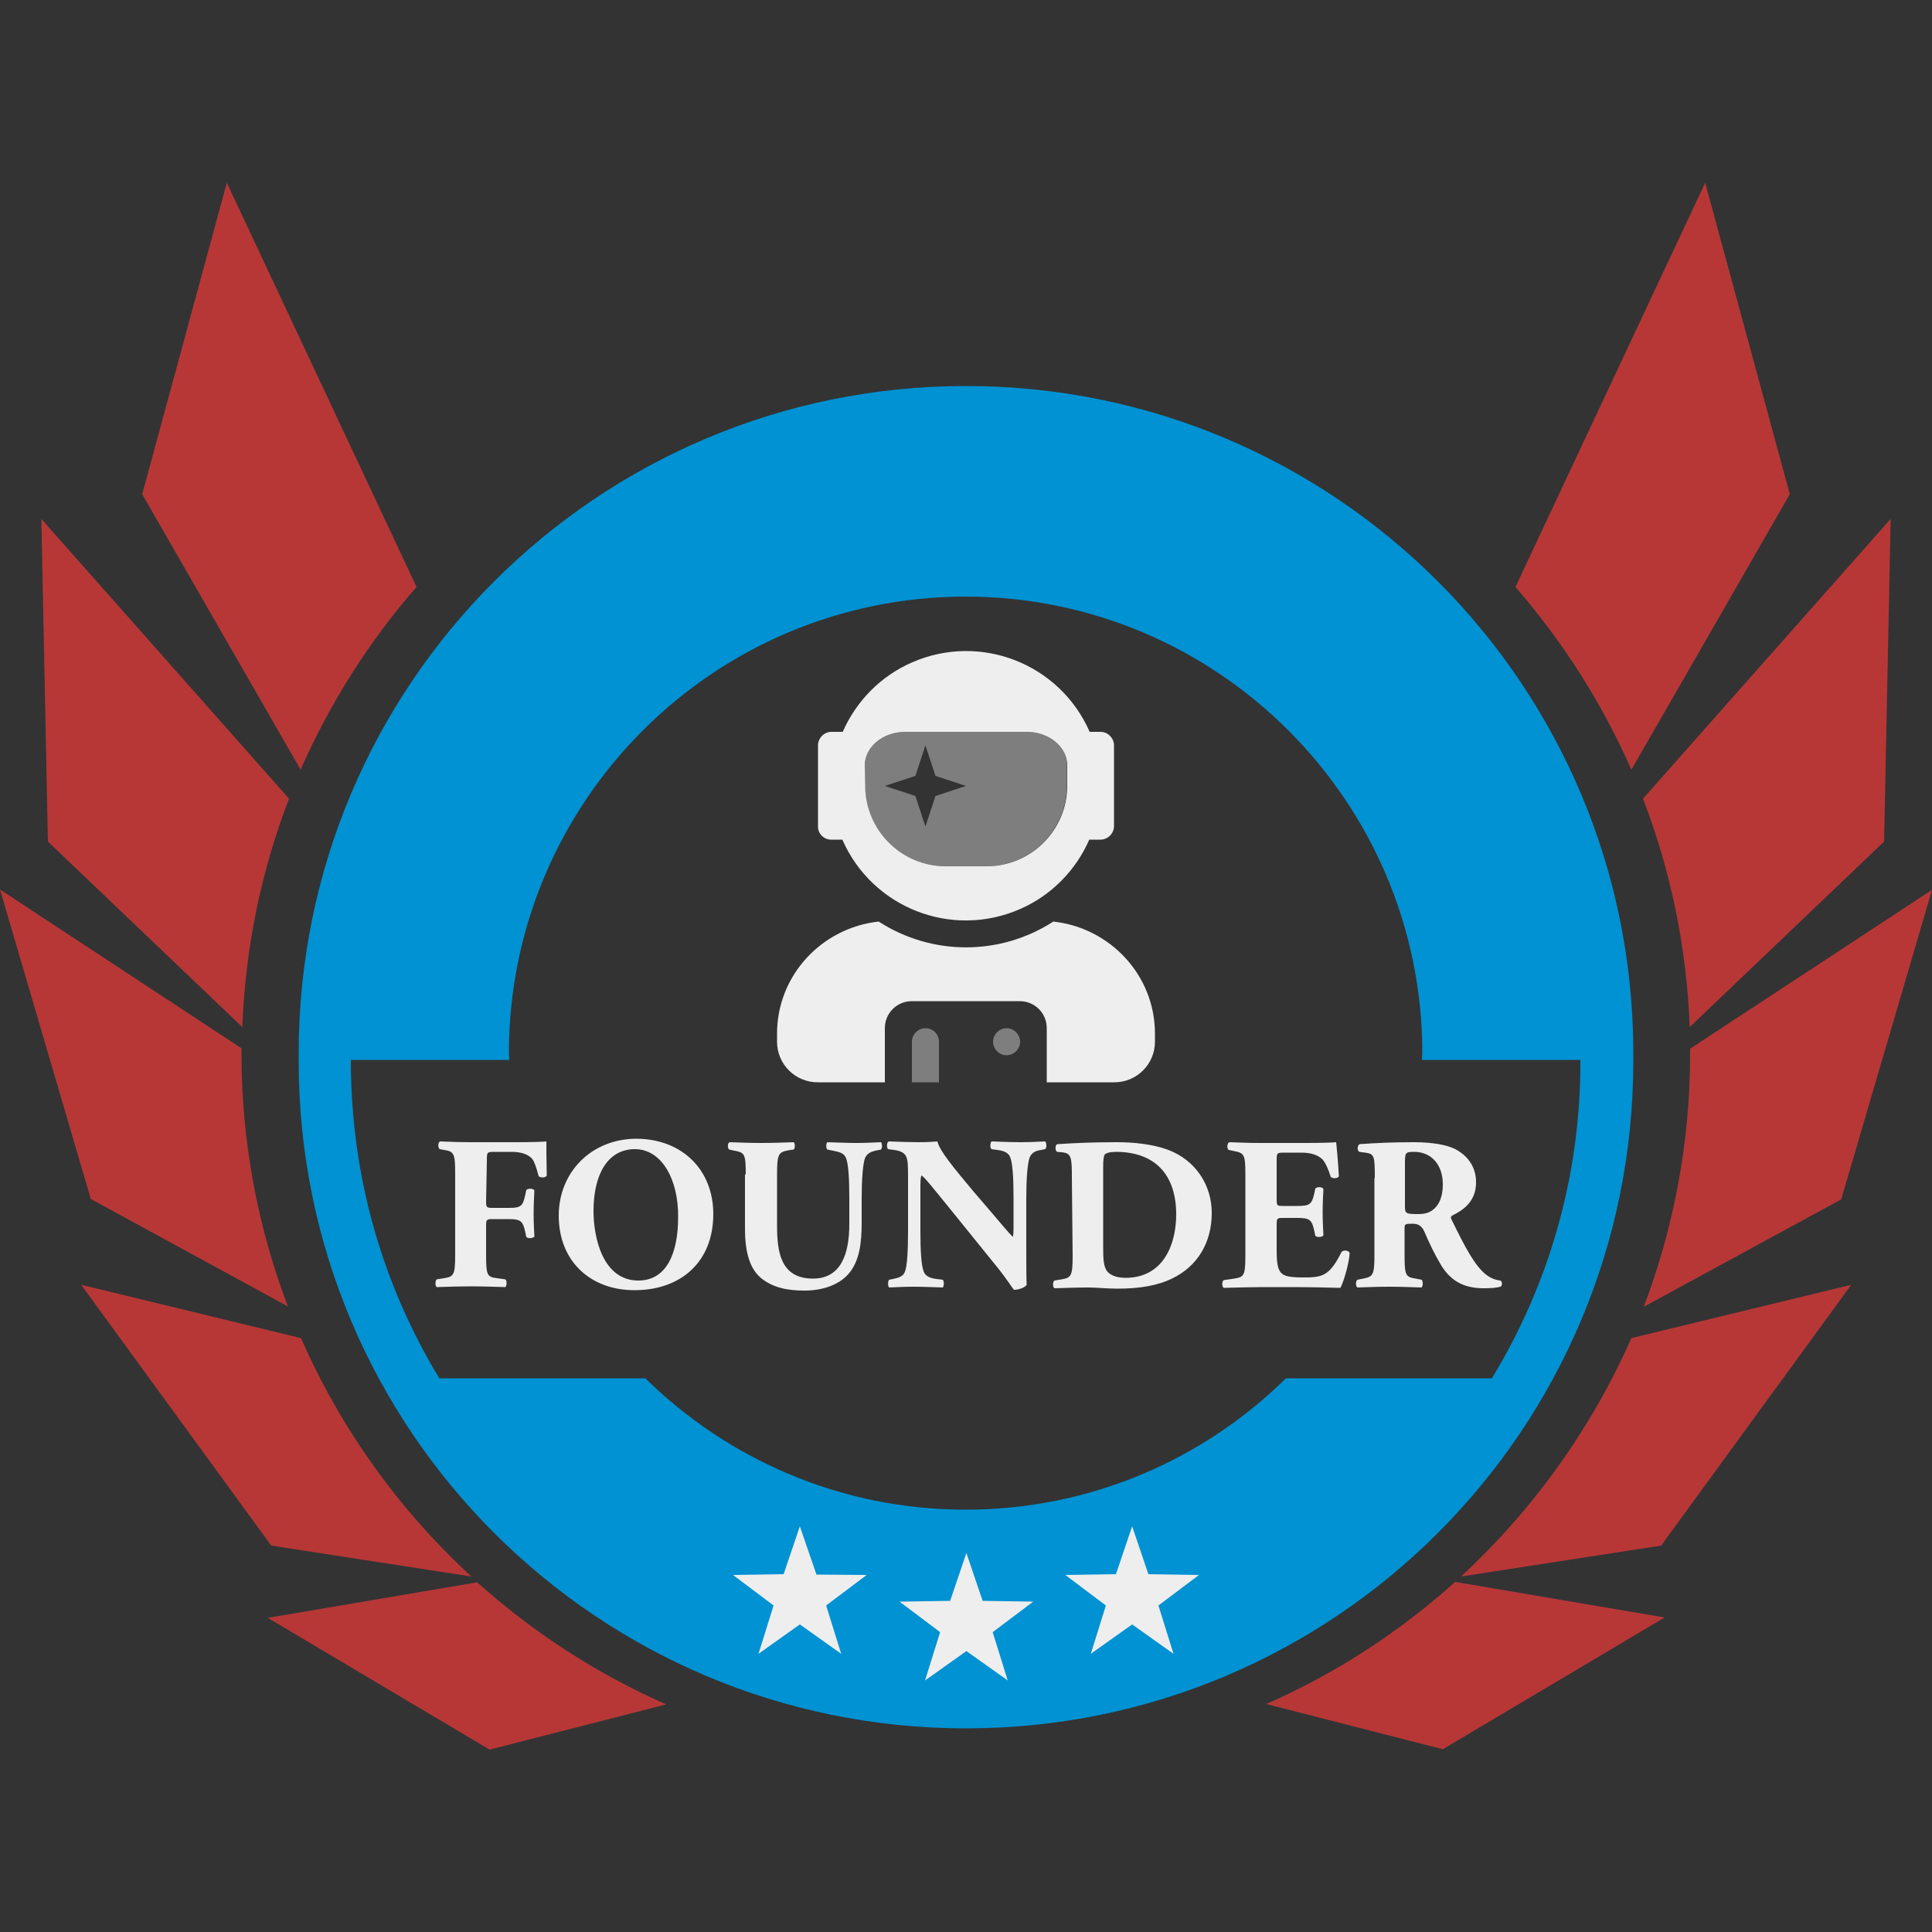
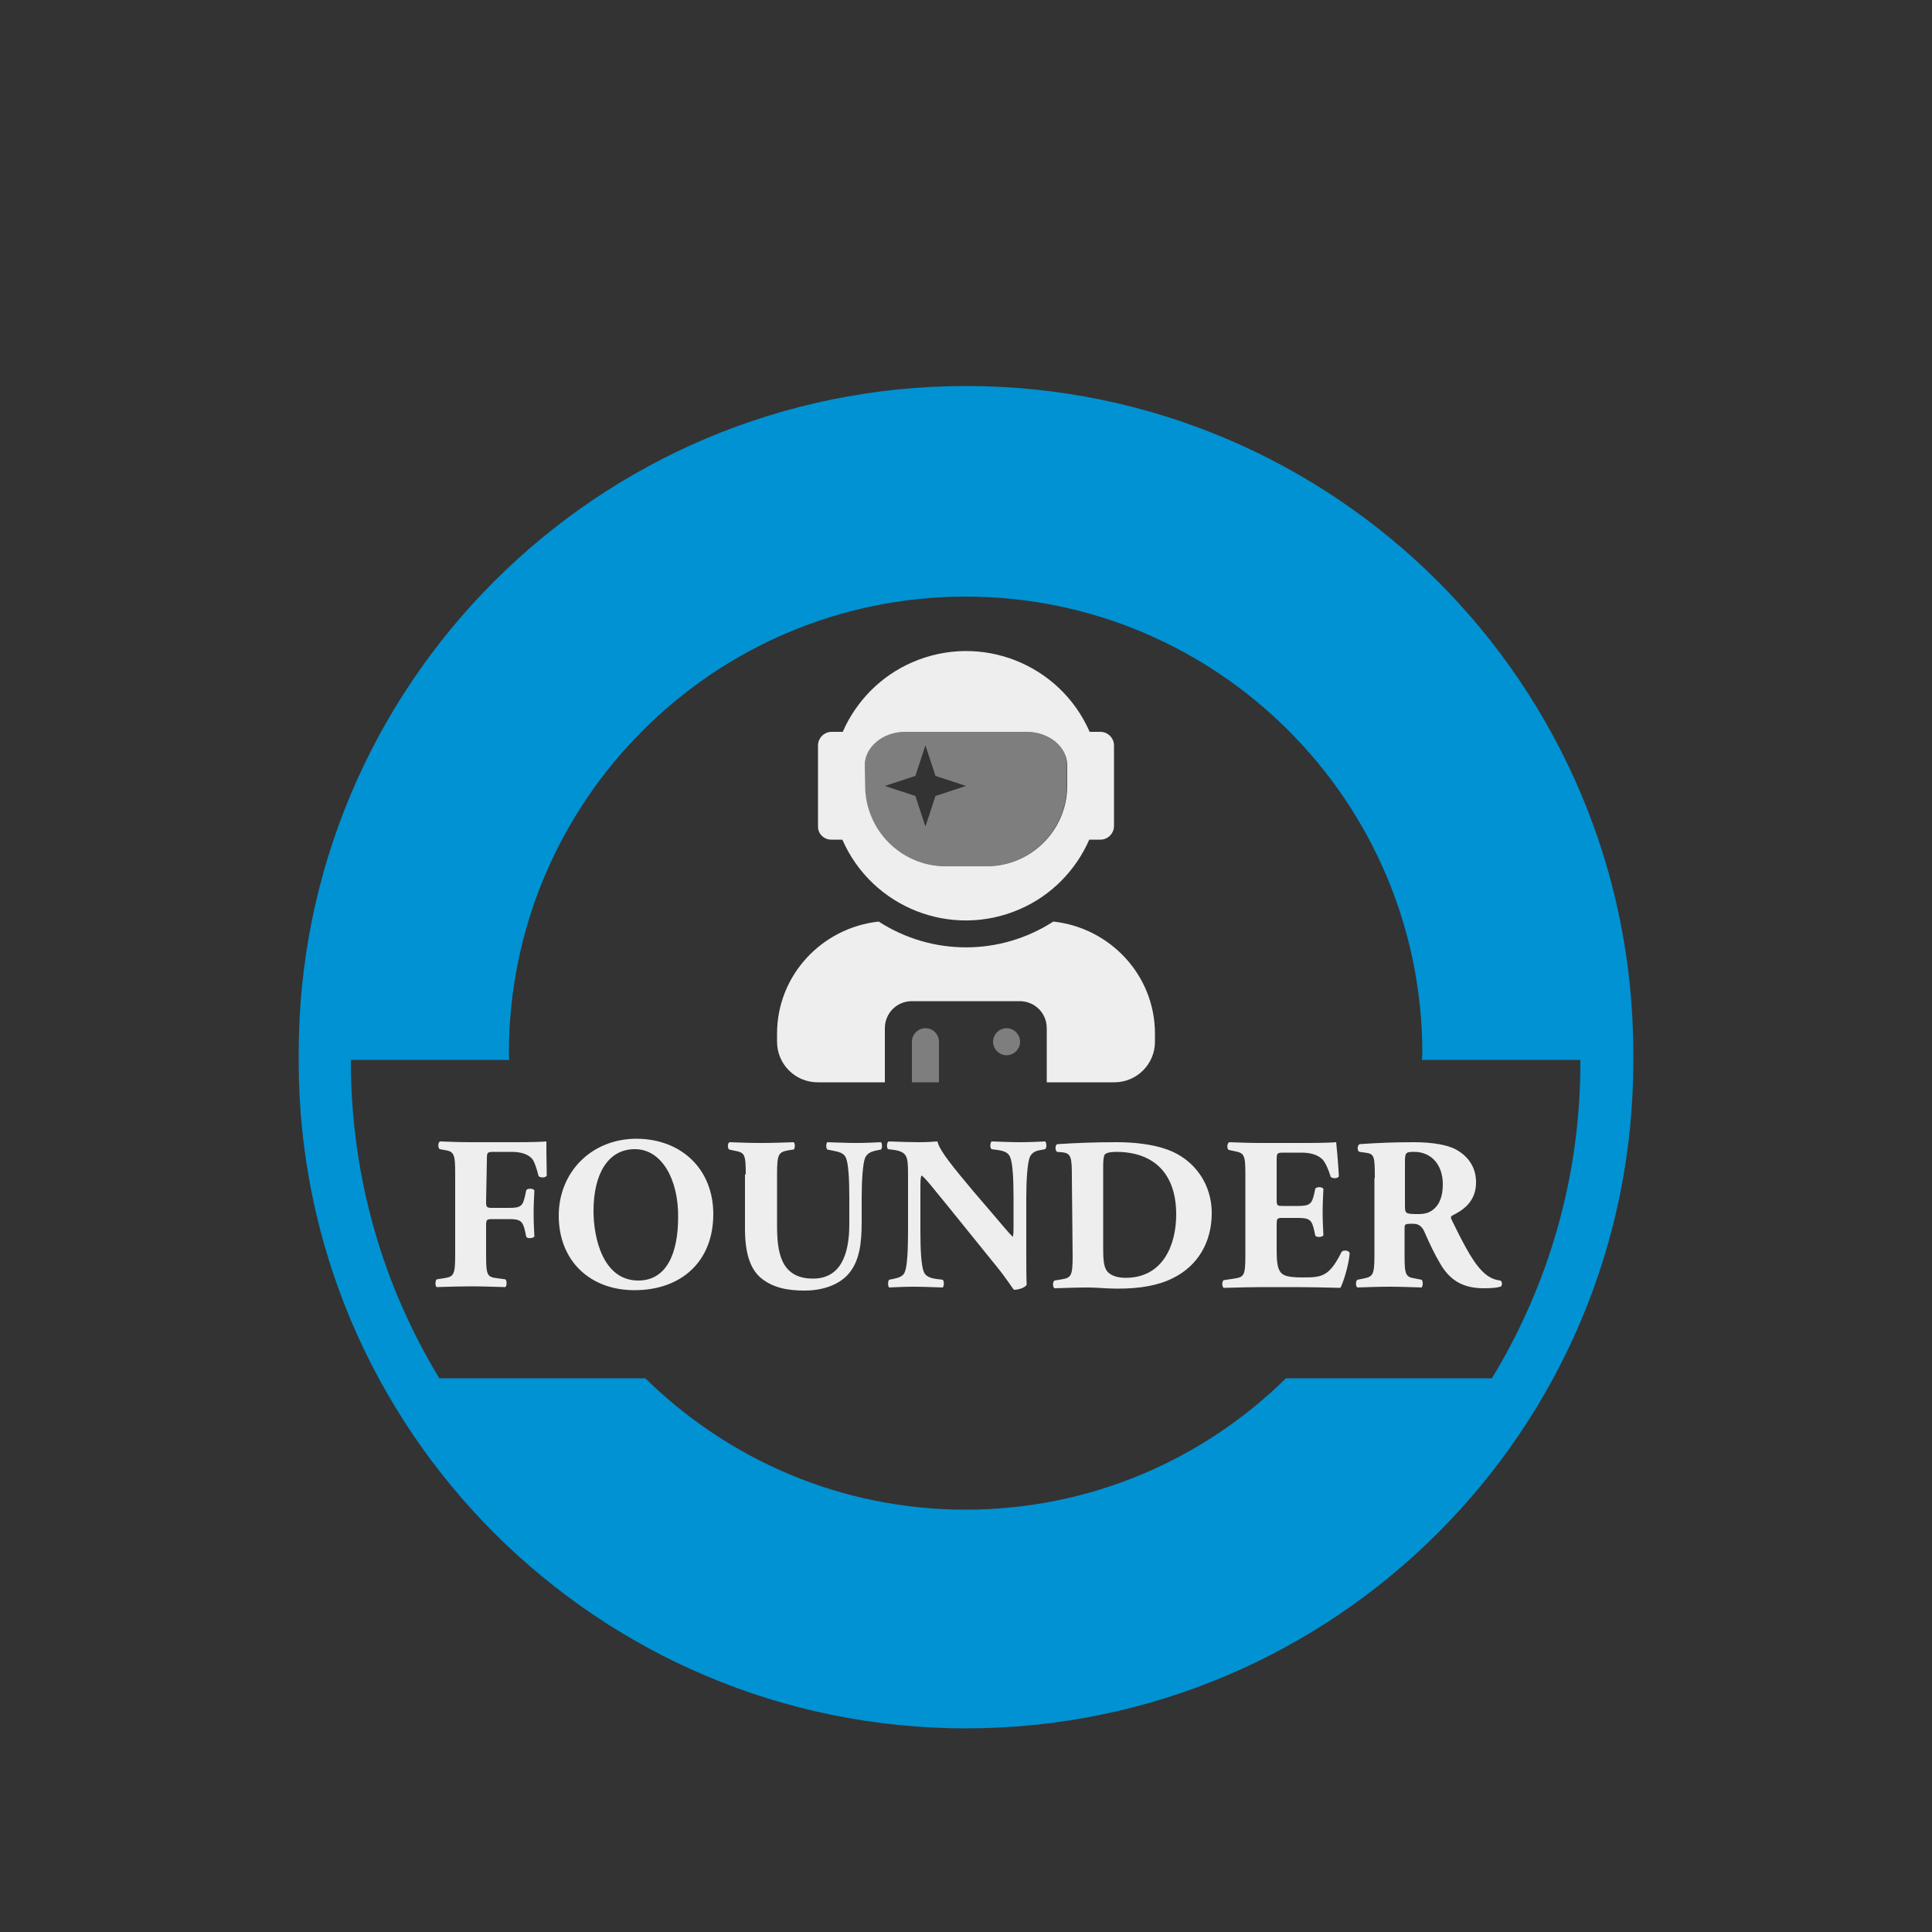
<svg xmlns="http://www.w3.org/2000/svg" xml:space="preserve" viewBox="0 0 500 500">
  <rect x="0" y="0" width="500" height="500" fill="#333333" stroke="none" />
  <path fill="#0092D3" d="M422.7 272.6c0-95.4-77.3-172.7-172.7-172.7S77.3 177.2 77.3 272.6v2c0 95.4 77.3 172.7 172.7 172.7 95.4 0 172.7-77.3 172.7-172.7v-2zm-36.6 84.1h-53.3c-21.3 21-50.6 34-82.9 34s-61.5-13-82.9-34h-53.3c-14.6-24-22.9-52.1-22.9-82.2v-.2h41c0-.6-.1-1.1-.1-1.7 0-65.2 53-118.2 118.2-118.2s118.2 53 118.2 118.2c0 .6-.1 1.1-.1 1.7h41v.2c.1 30.1-8.3 58.2-22.9 82.2z" />
-   <path fill="#EEE" d="M211.3 407.5 207 395l-4.2 12.4-13.1.2 10.5 7.9-3.9 12.5 10.7-7.6 10.7 7.6-3.9-12.5 10.5-7.9-13-.1zm99 .1-13.1-.2L293 395l-4.2 12.4-13.1.2 10.5 7.9-3.9 12.5 10.7-7.6 10.7 7.6-3.9-12.5 10.5-7.9zm-56 6.7-4.2-12.4-4.2 12.4-13.1.2 10.5 7.9-3.9 12.5 10.7-7.6 10.7 7.6-3.9-12.5 10.5-7.9-13.1-.2z" />
  <g fill="#EEE">
    <path d="M125.8 310.9c0 1.5.1 1.7 1.6 1.7h4.3c3 0 3.6-.4 4.2-3.2l.3-1.4c.4-.5 1.8-.5 2.1.1-.1 1.8-.2 3.9-.2 6s.1 4.2.2 5.9c-.3.5-1.8.6-2.1.1l-.3-1.4c-.6-2.7-1.2-3.2-4.2-3.2h-4.3c-1.5 0-1.6.2-1.6 1.7v7.6c0 5.3.3 5.7 2.9 6l2.1.3c.4.3.4 1.6 0 2-3.5-.1-6.3-.2-9-.2-2.6 0-5.4.1-8.8.2-.4-.3-.4-1.6 0-2l1.9-.3c2.5-.4 2.9-.8 2.9-6v-21c0-5.3-.3-5.8-2.9-6.2l-1.1-.2c-.5-.3-.5-1.8.1-2 2.4.1 5.3.2 8 .2h11.9c3.6 0 6.8-.1 7.6-.2 0 1 0 5 .1 8.8-.2.6-1.5.7-2.1.2-.6-2.3-1.1-3.7-1.6-4.4-1-1.2-2.7-1.9-5.5-1.9h-4.4c-1.9 0-1.9.1-1.9 2.3l-.2 10.5zM184.6 314.2c0 12.3-8.3 19.7-20.4 19.7-11.4 0-19.6-7.5-19.6-19.3 0-11.2 8.4-19.9 20.2-19.9 11.7.1 19.8 8 19.8 19.5zm-20.3-16.8c-7 0-10.7 6.5-10.7 16 0 6.9 2.4 18 11.6 18 7.4 0 10.3-7.2 10.3-16.4.1-9.7-4.2-17.6-11.2-17.6zM193 303.9c0-5.3-.3-5.6-2.9-6.1l-1.4-.3c-.4-.3-.5-1.6.1-1.9 2.7.1 5.5.2 8.3.2 2.8 0 5.5-.1 8.3-.2.4.3.4 1.6 0 1.9l-1.4.2c-2.5.5-2.9.9-2.9 6.2V317c0 6.6.7 13.9 9.3 13.9 7.2 0 9.4-6.3 9.4-14.1V310c0-4.6-.2-8.9-.9-10.4-.5-1.2-1.8-1.5-3.3-1.8l-1.5-.3c-.4-.5-.3-1.6 0-1.9 3.1.1 5.3.2 7.6.2 2.1 0 4.2-.1 6.3-.2.3.3.4 1.5 0 1.9l-1 .2c-1.5.3-2.5.7-3.1 1.9-.6 1.5-.9 5.8-.9 10.4v6.3c0 5.3-.5 10.2-3.6 13.6-2.5 2.7-6.6 4.1-11.2 4.1-4.3 0-8.1-.7-11.2-3.2-2.9-2.4-4.2-6.6-4.2-12.8v-14.1h.2zM265.6 323.4c0 3.7 0 7.2.1 9.1-.4.7-2 1.3-3.3 1.3-.1 0-1.9-2.9-4.6-6.2l-13.1-16.2c-3.3-4-5.1-6.4-6.2-7.2-.3.6-.3 1.5-.3 3.6v11c0 4.6.2 8.8.9 10.4.5 1.2 1.8 1.6 3.3 1.8l1.6.2c.4.5.3 1.6 0 2-3.1-.1-5.3-.2-7.6-.2-2.1 0-4.2.1-6.3.2-.3-.3-.4-1.5 0-2l1-.2c1.5-.3 2.7-.7 3.1-1.9.6-1.5.8-5.8.8-10.4v-14.4c0-3.1-.1-4-.4-4.8-.4-1-1.2-1.6-3.2-1.9l-1.6-.2c-.4-.5-.3-1.8.2-2 2.7.1 5.5.2 7.8.2 1.9 0 3.6-.1 4.8-.2.6 2.5 4.2 6.8 9.3 12.9l4.8 5.6c2.5 2.9 4.1 4.9 5.4 6.2.2-.6.2-1.5.2-2.5v-7.8c0-4.6-.2-8.8-.9-10.4-.5-1.2-1.8-1.6-3.3-1.8l-1.5-.2c-.5-.5-.3-1.6 0-2 3 .1 5.3.2 7.6.2 2.1 0 4.1-.1 6.3-.2.3.3.5 1.5 0 2l-1 .2c-1.5.2-2.5.7-3 1.9-.6 1.5-.9 5.8-.9 10.4v13.5zM277.4 304.9c0-5.4-.1-6.5-2.7-6.7l-1.1-.1c-.6-.3-.6-1.9.1-2 4.8-.3 9.2-.5 15.2-.5 4.6 0 9.3.5 13.2 1.9 7.4 2.7 11.5 9.3 11.5 16.4 0 7.6-3.6 13.7-10.1 16.9-3.8 1.9-8.5 2.7-14.3 2.7-2.7 0-5.5-.3-7.5-.3-2.7 0-5.6.1-8.8.2-.5-.3-.5-1.7 0-2l1.8-.3c2.5-.4 2.9-.9 2.9-6l-.2-20.2zm8.1 17.9c0 3.1.1 5.1 1.1 6.3 1 1.1 2.7 1.6 4.7 1.6 9.8 0 13.1-8.7 13.1-16.4 0-10.2-5.4-16.2-15.6-16.2-1.5 0-2.6.3-2.9.7-.3.5-.4 1.5-.4 3.3v20.7zM330.4 310.4c0 1.6.1 1.7 1.6 1.7h3.9c2.9 0 3.6-.4 4.2-3.1l.3-1.4c.4-.5 1.8-.5 2.1.1-.1 1.8-.2 3.9-.2 6s.1 4.2.2 6c-.3.5-1.7.6-2.1.1l-.3-1.4c-.6-2.7-1.2-3.2-4.2-3.2H332c-1.5 0-1.6.1-1.6 1.8v6.7c0 2.6.2 4.4.9 5.4s1.8 1.5 5.9 1.5c4.9 0 6.8-.2 10-6.6.5-.6 1.9-.4 2.1.3-.2 2.9-1.6 7.5-2.4 9-3-.1-8.4-.2-13.1-.2h-7.4c-2.7 0-5.5.1-9.7.2-.5-.3-.5-1.7 0-2l2.7-.4c2.5-.4 2.9-.7 2.9-5.9v-21.1c0-5.1-.3-5.5-2.9-6l-1.4-.3c-.5-.3-.5-1.6.1-2 2.7.1 5.4.2 8.1.2h12c3.6 0 6.8-.1 7.6-.2.1.9.5 5 .7 8.8-.2.6-1.5.7-2.1.2-.6-2-1.4-3.7-2.1-4.5-1.1-1.1-2.8-1.8-5.5-1.8h-4.5c-1.9 0-1.9.1-1.9 2.2v9.9zM355.8 304.9c0-5.7-.1-6.3-2.5-6.6l-1.5-.2c-.6-.3-.6-1.7.1-2 4.2-.3 8.6-.5 14-.5 4.8 0 8.9.7 11.1 2 3.3 1.9 5 4.8 5 8.4 0 5-3.4 7.2-6 8.5-.6.3-.6.6-.3 1.2 3.7 7.6 6 11.8 8.8 14.1 1.5 1.2 2.9 1.5 3.8 1.6.5.3.5 1.1.2 1.5-.9.4-2.7.5-4.5.5-5.2 0-8.5-1.9-11-5.9-1.8-3-3.1-5.8-4.4-8.8-.7-1.5-1.6-2-3-2-2 0-2.1.1-2.1 1.2v7c0 5.2.3 5.6 2.9 6l1.5.3c.4.3.4 1.6 0 2-3-.1-5.6-.2-8.3-.2-2.8 0-5.3.1-8.3.2-.5-.3-.5-1.7 0-2l1.5-.3c2.5-.5 2.9-.9 2.9-6v-20zm7.8 7.2c0 2 .2 2.1 3.5 2.1 2 0 3.2-.5 4.3-1.6 1-1 2-2.8 2-6.1 0-5.1-3-8.4-7.4-8.4-2.3 0-2.4.2-2.4 2.9v11.1z" />
  </g>
  <g fill="#EEE">
    <path d="M265.7 189.4h-31.4c-5.8 0-10.5 3.9-10.5 8.7v5.2c0 11.6 9.4 20.9 20.9 20.9h10.5c11.6 0 20.9-9.4 20.9-20.9v-5.2c.1-4.8-4.6-8.7-10.4-8.7zM242.1 206l-2.6 7.9-2.6-7.9-7.9-2.6 7.9-2.6 2.6-7.9 2.6 7.9 7.9 2.6-7.9 2.6zm-2.6 60.1c-1.9 0-3.5 1.6-3.5 3.5v10.5h7v-10.5c0-1.9-1.5-3.5-3.5-3.5zm21 0c-1.9 0-3.5 1.6-3.5 3.5s1.6 3.5 3.5 3.5 3.5-1.6 3.5-3.5-1.6-3.5-3.5-3.5z" opacity=".4" />
    <path d="M272.6 238.5c-13.8 8.9-31.4 8.9-45.2 0-14.7 1.6-26.3 13.9-26.3 29v2.1c0 5.8 4.7 10.5 10.5 10.5H229v-14c0-3.9 3.1-7 7-7h27.9c3.9 0 7 3.1 7 7v14h17.5c5.8 0 10.5-4.7 10.5-10.5v-2.1c0-15.1-11.6-27.4-26.3-29zm-57.5-21.2h2.9c7.7 17.6 28.2 25.7 45.9 18 8.1-3.5 14.5-10 18-18h2.9c1.9 0 3.5-1.6 3.5-3.5v-20.9c0-1.9-1.6-3.5-3.5-3.5H282c-7.7-17.6-28.2-25.7-45.9-18-8.1 3.5-14.5 10-18 18h-2.9c-1.9 0-3.5 1.6-3.5 3.5v20.9c-.1 1.9 1.5 3.5 3.4 3.5zm8.7-19.2c0-4.8 4.7-8.7 10.5-8.7h31.4c5.8 0 10.5 3.9 10.5 8.7v5.2c0 11.6-9.4 20.9-20.9 20.9h-10.5c-11.6 0-20.9-9.4-20.9-20.9l-.1-5.2z" />
  </g>
  <g fill="#B73737">
-     <path d="m476.5 310.4 23.5-80.1-62.6 41.1v1.4c0 23-4.3 45.1-12 65.4l51.1-27.8zm-39.2-44.6 50.3-48 1.7-83.5-64.1 72.4c7.1 18.4 11.3 38.3 12.1 59.1zM378.1 408l51.8-8 49.2-67.5-56.9 13.8c-10.4 23.5-25.5 44.5-44.1 61.7zm85.1-280.1-21.9-80.6-49.1 104.6c12.2 14.1 22.4 30 30 47.3l41-71.3zM327.7 441l45.7 11.7 57.4-34.1-54.2-9.2c-14.5 13-30.9 23.7-48.9 31.6zM74.5 338.1c-7.7-20.3-12-42.3-12-65.4v-1.4L0 230.2l23.5 80.1 51 27.8zm.3-131.4-64.1-72.4 1.7 83.5 50.3 48c.8-20.8 5-40.7 12.1-59.1zm3.1 139.6L21 332.5 70.2 400l51.8 8c-18.7-17.2-33.8-38.2-44.1-61.7zm-.1-147.1c7.6-17.3 17.7-33.2 30-47.3L58.7 47.3l-21.9 80.6 41 71.3zm45.7 210.3-54.2 9.2 57.4 34.1 45.7-11.7c-18.1-8-34.5-18.7-48.9-31.6z" />
-   </g>
+     </g>
</svg>